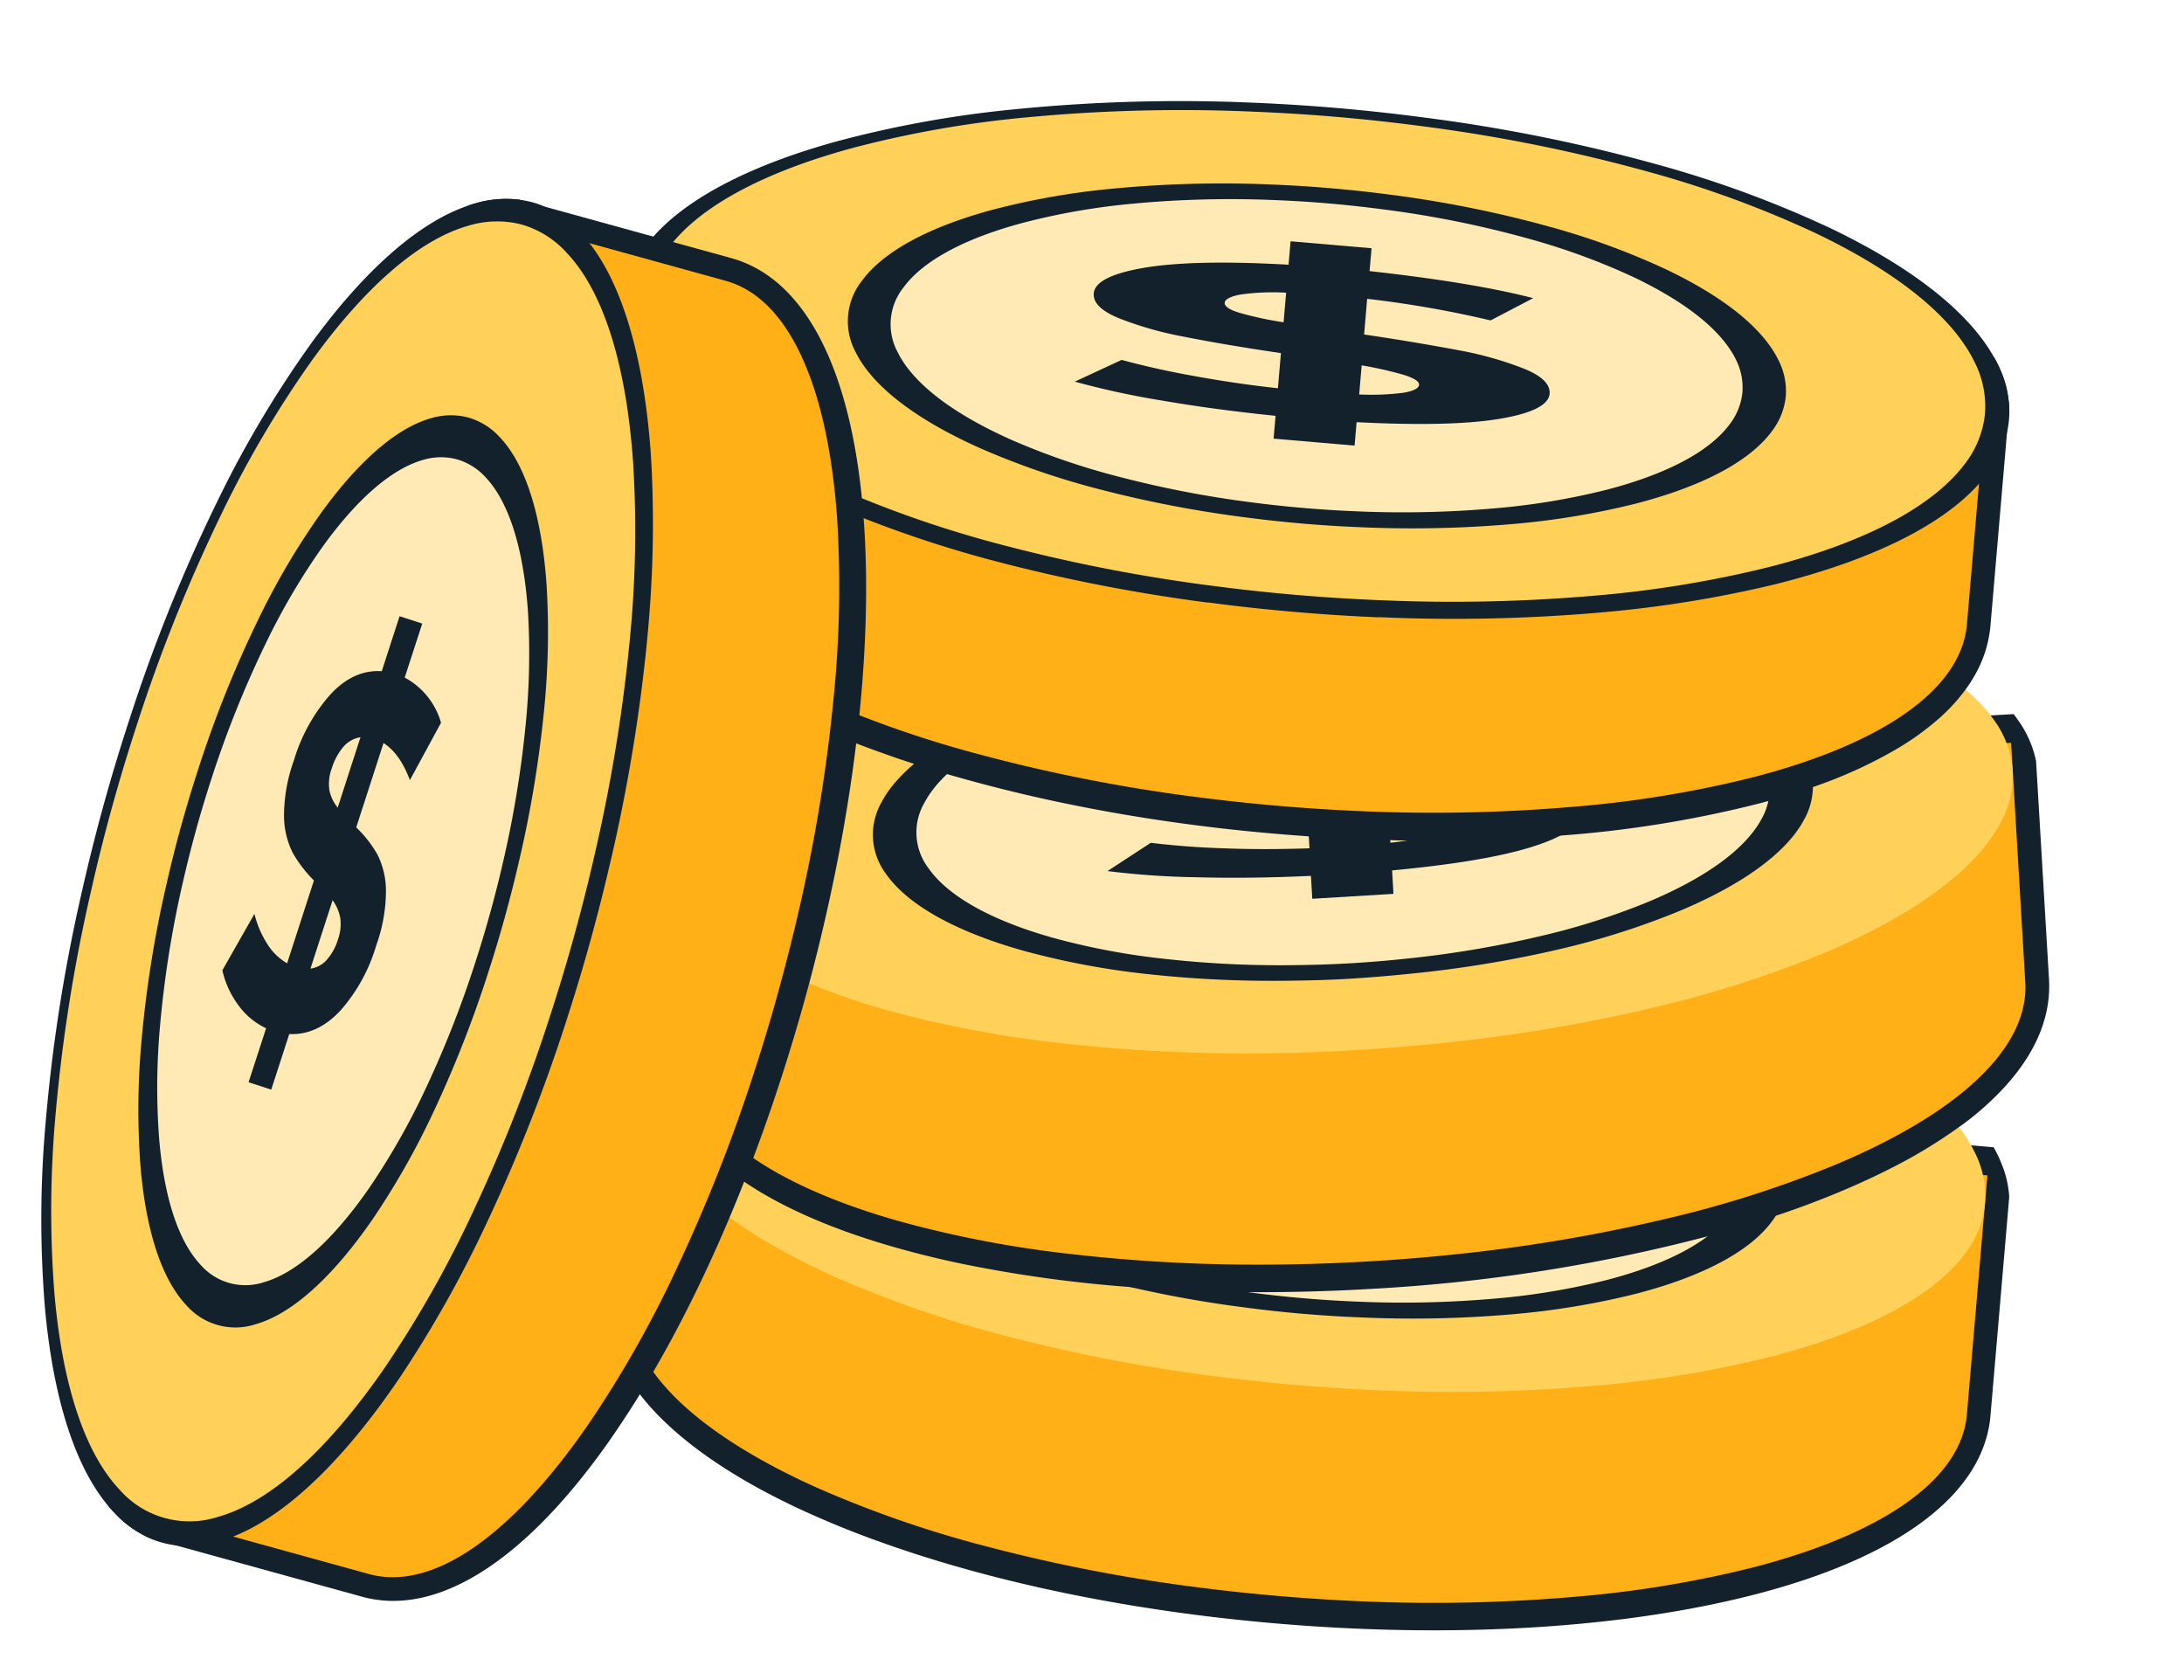
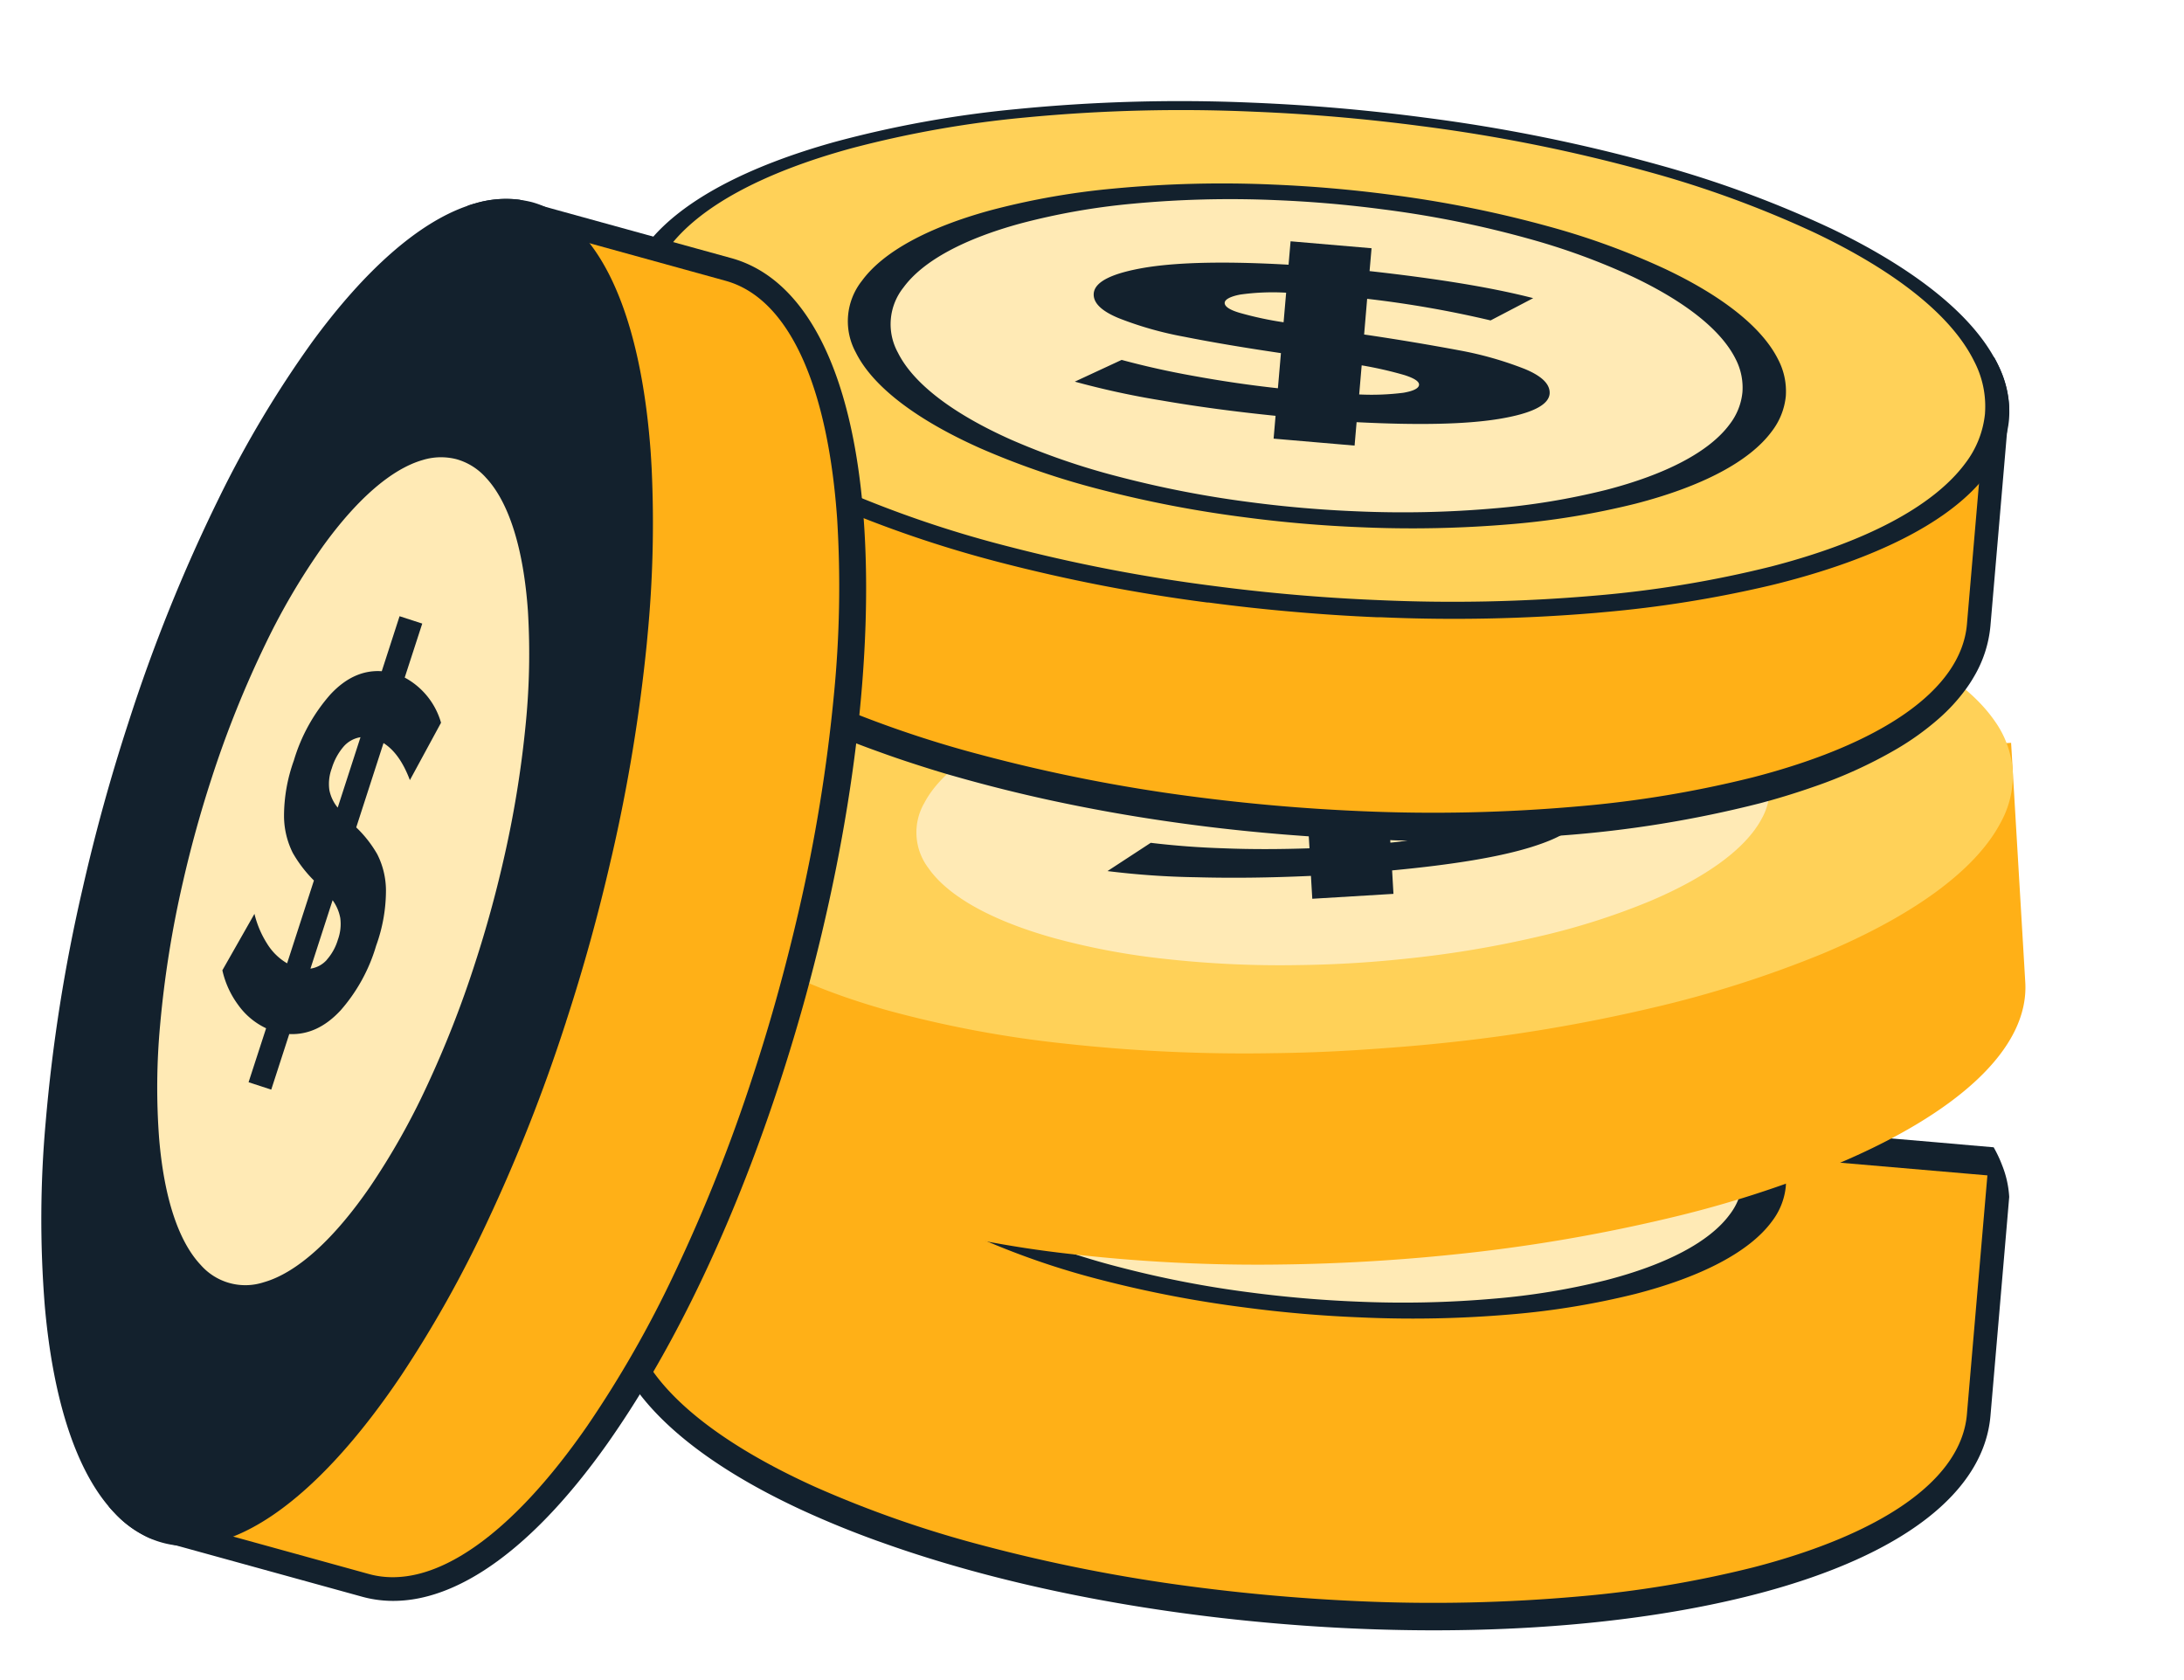
<svg xmlns="http://www.w3.org/2000/svg" width="65" height="50" fill="none">
  <g filter="url(#filter0_d_1681_3317)">
    <path d="M63.81 32.612l-.064.752-.494 5.762c-.196 2.278-2.622 4.15-6.833 5.271-3.937 1.047-9.066 1.37-14.437.908-4.323-.37-8.402-1.214-11.756-2.42l-.1-.035a28.52 28.52 0 01-2.214-.903c-3.956-1.823-6.03-4.08-5.834-6.358l.495-5.77.065-.747c.073-.317.196-.62.365-.898a5.522 5.522 0 01.23-.348.467.467 0 00.03-.043l.076-.096.339.03.337.028.366.031 5.826.501.968.083.405.036 5.26.453 4.366.373 1.067.092 2.41.208 2.112.181 1.894.171 6.429.56 1.373.118 3.807.32 1.349.115 1.022.09.678.058a3.745 3.745 0 01.251.532 3 3 0 01.212.945z" fill="#13212D" />
    <path d="M63.161 31.97s-.56 6.514-.61 7.113c-.171 1.984-2.598 3.584-6.374 4.558a32.95 32.95 0 01-5.153.859 49.144 49.144 0 01-6.518.146 57.6 57.6 0 01-5.049-.441 48.906 48.906 0 01-6.23-1.23 32.874 32.874 0 01-4.947-1.73c-3.56-1.607-5.684-3.597-5.513-5.584.041-.49.611-7.112.611-7.112l39.783 3.422z" fill="#FFB017" />
-     <path d="M63.09 32.807a2.902 2.902 0 01-.585 1.483c-.963 1.3-3.008 2.358-5.784 3.077a33.2 33.2 0 01-5.27.868 49.25 49.25 0 01-6.384.133 57.091 57.091 0 01-4.953-.425 49.144 49.144 0 01-6.12-1.18 33.305 33.305 0 01-5.073-1.744c-2.681-1.193-4.564-2.603-5.29-4.068a2.765 2.765 0 01.26-3.04c.916-1.254 2.847-2.28 5.474-2.994a31.746 31.746 0 015.192-.912 48.618 48.618 0 016.773-.17 54.813 54.813 0 014.953.426 48.24 48.24 0 016.786 1.351 31.297 31.297 0 014.926 1.802c2.403 1.14 4.09 2.461 4.769 3.83.253.48.366 1.022.325 1.563z" fill="#FFD158" />
    <path d="M57.161 32.3a2.034 2.034 0 01-.413 1.04c-.668.91-2.106 1.653-4.056 2.157a23.32 23.32 0 01-3.698.61 34.147 34.147 0 01-4.478.091 37.271 37.271 0 01-3.47-.298 34.477 34.477 0 01-4.293-.826 23.44 23.44 0 01-3.56-1.223c-1.88-.837-3.201-1.826-3.711-2.855a1.937 1.937 0 01.184-2.133c.641-.877 1.997-1.598 3.84-2.1 1.192-.315 2.41-.53 3.638-.642a33.975 33.975 0 014.753-.12 37.992 37.992 0 013.47.3c1.609.203 3.2.522 4.764.955a22.01 22.01 0 013.456 1.264c1.685.8 2.868 1.727 3.346 2.686.176.336.255.715.228 1.093z" fill="#13212D" />
    <path d="M55.87 32.187c-.034.343-.164.67-.375.944-.606.828-1.912 1.501-3.683 1.959-1.103.275-2.227.46-3.36.552a31.089 31.089 0 01-4.067.085 35.088 35.088 0 01-3.15-.27 30.897 30.897 0 01-3.898-.753 21.102 21.102 0 01-3.233-1.109c-1.706-.761-2.906-1.658-3.37-2.592a1.753 1.753 0 01.167-1.937c.585-.798 1.814-1.45 3.486-1.9a20.102 20.102 0 013.305-.584 30.7 30.7 0 014.314-.108 35.033 35.033 0 013.151.27c1.461.186 2.907.476 4.326.868 1.08.293 2.134.676 3.15 1.144 1.53.73 2.605 1.567 3.037 2.439.158.305.227.649.2.992z" fill="#FFEAB5" />
-     <path d="M49.392 31.486a10.466 10.466 0 00-1.936-.552 73.912 73.912 0 00-2.845-.474l.09-1.062c1.237.144 2.463.358 3.674.643l1.268-.663c-1.265-.326-2.893-.585-4.87-.805l.059-.68-2.41-.207-.06.697c-1.841-.105-3.26-.077-4.256.085-.998.166-1.512.42-1.542.77-.023.277.224.521.744.73.63.247 1.283.433 1.949.554.776.155 1.74.318 2.878.486l-.09 1.046a36 36 0 01-2.525-.368 24.289 24.289 0 01-2.126-.476L36 31.857c.85.233 1.71.42 2.58.561 1.072.186 2.2.336 3.395.456l-.058.68 2.41.207.06-.697c1.83.092 3.232.067 4.222-.094.991-.16 1.494-.416 1.523-.753.019-.274-.225-.516-.74-.731zm-7.178-1.39c-.444-.065-.883-.16-1.315-.281-.302-.09-.438-.192-.438-.293 0-.1.163-.19.46-.248a6.925 6.925 0 011.369-.057l-.076.88zm3.565 2.098a7.563 7.563 0 01-1.315.05l.074-.865c.432.072.86.167 1.28.285.292.095.438.19.427.292-.012.103-.168.187-.466.238z" fill="#13212D" />
-     <path d="M62.714 30.235c-.126.1-.256.2-.39.292a14.983 14.983 0 01-1.966 1.197c-.427.22-.883.434-1.367.642a26.74 26.74 0 01-2.136.81c-.648.219-1.326.422-2.026.61a50.01 50.01 0 01-9.99 1.562 56.55 56.55 0 01-3.635.098 44.486 44.486 0 01-3.47-.146 39.44 39.44 0 01-4.982-.675 28.597 28.597 0 01-2.323-.576 24.606 24.606 0 01-.854-.27c-3.653-1.235-5.71-3.056-5.835-5.178v-.03l-.022-.39-.03-.468-.021-.38-.277-4.495-.043-.757c.036-.439.165-.865.377-1.25.017-.037.036-.072.057-.107l.06-.11.679-.04 6.199-.366 1.376-.08.394-.024 2.718-.16 2.162-.129 4.383-.258 1.066-.063 2.415-.146 2.11-.126 1.9-.113 6.427-.38 1.375-.081 3.331-.193 1.346-.08 1.54-.092.679-.04c.051.066.1.133.146.199.254.359.432.767.522 1.198l.045.757.342 5.77c.071 1.423-.72 2.807-2.282 4.068z" fill="#13212D" />
+     <path d="M49.392 31.486a10.466 10.466 0 00-1.936-.552 73.912 73.912 0 00-2.845-.474l.09-1.062c1.237.144 2.463.358 3.674.643l1.268-.663c-1.265-.326-2.893-.585-4.87-.805l.059-.68-2.41-.207-.06.697c-1.841-.105-3.26-.077-4.256.085-.998.166-1.512.42-1.542.77-.023.277.224.521.744.73.63.247 1.283.433 1.949.554.776.155 1.74.318 2.878.486l-.09 1.046a36 36 0 01-2.525-.368 24.289 24.289 0 01-2.126-.476L36 31.857c.85.233 1.71.42 2.58.561 1.072.186 2.2.336 3.395.456l-.058.68 2.41.207.06-.697c1.83.092 3.232.067 4.222-.094.991-.16 1.494-.416 1.523-.753.019-.274-.225-.516-.74-.731zm-7.178-1.39c-.444-.065-.883-.16-1.315-.281-.302-.09-.438-.192-.438-.293 0-.1.163-.19.46-.248a6.925 6.925 0 011.369-.057l-.076.88zm3.565 2.098l.074-.865c.432.072.86.167 1.28.285.292.095.438.19.427.292-.012.103-.168.187-.466.238z" fill="#13212D" />
    <path d="M63.866 19.098l.422 7.126c.117 1.987-2.045 3.92-5.65 5.43a32.74 32.74 0 01-4.982 1.595 49.271 49.271 0 01-6.429 1.082 56.457 56.457 0 01-5.06.292 48.865 48.865 0 01-6.335-.317 32.728 32.728 0 01-5.135-.993c-3.756-1.074-6.144-2.74-6.262-4.73-.03-.489-.422-7.124-.422-7.124l39.853-2.361z" fill="#FFB017" />
    <path d="M63.915 19.937a2.887 2.887 0 01-.368 1.55c-.755 1.426-2.63 2.768-5.277 3.88a33.043 33.043 0 01-5.09 1.62 48.97 48.97 0 01-6.298 1.053c-.81.085-1.637.146-2.475.201a48 48 0 01-2.484.093 48.919 48.919 0 01-6.225-.285 33.285 33.285 0 01-5.274-.99c-2.824-.796-4.89-1.92-5.822-3.265a2.923 2.923 0 01-.55-1.497 2.881 2.881 0 01.37-1.549c.73-1.372 2.484-2.666 4.984-3.753a31.75 31.75 0 015.002-1.655 48.622 48.622 0 016.682-1.146c.81-.086 1.638-.146 2.475-.203a44.8 44.8 0 012.484-.09c2.312-.043 4.623.08 6.918.367a31.36 31.36 0 015.135 1.072c2.54.783 4.4 1.845 5.271 3.101.317.439.504.957.542 1.496z" fill="#FFD158" />
-     <path d="M57.966 20.29a2.03 2.03 0 01-.258 1.089c-.53 1-1.846 1.94-3.703 2.72a23.133 23.133 0 01-3.564 1.137 34.403 34.403 0 01-4.418.73 42.97 42.97 0 01-1.736.146c-.587.038-1.169.056-1.741.063a34.403 34.403 0 01-4.377-.194 23.525 23.525 0 01-3.7-.696c-1.98-.558-3.431-1.345-4.09-2.289a1.944 1.944 0 01-.127-2.137c.51-.963 1.753-1.87 3.497-2.63a22.393 22.393 0 013.507-1.162 34.015 34.015 0 014.697-.803c.567-.06 1.146-.11 1.737-.146a39.03 39.03 0 011.74-.064 33.94 33.94 0 014.853.258c1.22.15 2.424.401 3.601.753 1.784.547 3.089 1.294 3.698 2.175.224.307.357.671.384 1.05z" fill="#13212D" />
    <path d="M56.679 20.365c.016.345-.065.687-.234.988-.48.907-1.676 1.763-3.36 2.47-1.05.431-2.135.776-3.242 1.031a31.097 31.097 0 01-4.012.671 33.52 33.52 0 01-3.157.187 30.965 30.965 0 01-3.965-.181 21.089 21.089 0 01-3.36-.631c-1.798-.506-3.115-1.222-3.71-2.08a1.753 1.753 0 01-.113-1.94c.461-.876 1.585-1.697 3.174-2.39a20.288 20.288 0 013.187-1.059 30.838 30.838 0 014.252-.73 36.522 36.522 0 013.157-.187 31.091 31.091 0 014.407.234c1.107.136 2.202.364 3.27.683 1.62.498 2.805 1.17 3.361 1.976.203.28.322.613.345.958z" fill="#FFEAB5" />
    <path d="M50.168 20.606a10.424 10.424 0 00-1.996-.268 70.82 70.82 0 00-2.882-.057l-.064-1.065a32.44 32.44 0 013.727.107l1.16-.84c-1.3-.139-2.949-.164-4.936-.092l-.04-.682-2.416.146.041.698c-1.837.163-3.236.395-4.198.698-.963.308-1.435.634-1.415.983.018.281.293.485.843.623.66.153 1.332.243 2.008.267.792.04 1.767.065 2.922.066l.063 1.047c-.877.03-1.729.033-2.554 0a24.75 24.75 0 01-2.171-.163l-1.287.841c.872.108 1.75.17 2.63.183 1.086.03 2.224.015 3.425-.04l.04.681 2.416-.146-.04-.698c1.822-.172 3.205-.4 4.163-.701.958-.301 1.417-.629 1.397-.966-.015-.28-.297-.484-.836-.622zm-7.305-.338c-.449 0-.897-.03-1.342-.09-.313-.046-.47-.125-.475-.228-.006-.104.133-.214.42-.312.438-.13.889-.215 1.345-.255l.052.885zm3.83 1.56c-.425.119-.86.2-1.3.241l-.05-.867c.437.008.873.04 1.307.097.301.053.457.125.465.23.007.105-.133.206-.42.3h-.001z" fill="#13212D" />
    <path d="M63.809 9.105l-.064.752-.494 5.762a3.6 3.6 0 01-.49 1.51 3.936 3.936 0 01-.254.388 5.397 5.397 0 01-.792.86c-.4.351-.835.662-1.296.928-.778.449-1.599.82-2.45 1.109-.418.146-.86.285-1.325.415-.076.019-.146.04-.226.061-1.956.5-3.953.824-5.967.969-1.446.114-2.96.16-4.517.146-.181 0-.362 0-.543-.012a53.193 53.193 0 01-2.43-.112c-.326-.024-.653-.047-.98-.076a54.02 54.02 0 01-3.16-.361 50.796 50.796 0 01-3.575-.642 45.822 45.822 0 01-2.75-.688l-.285-.081c-.333-.098-.66-.2-.979-.304a29.733 29.733 0 01-1.106-.38 27.65 27.65 0 01-2.214-.902 18.45 18.45 0 01-.681-.328 12.567 12.567 0 01-.374-.19c-3.268-1.726-4.956-3.774-4.779-5.844l.23-2.697.265-3.068.065-.747a3.07 3.07 0 01.365-.9 4.05 4.05 0 01.23-.34l.03-.042.076-.097.676.059 6.192.53 1.373.118 5.26.455 4.366.374 1.067.092 2.41.207 2.111.181 1.894.15 6.428.553 1.373.119 6.193.531.678.059a3.945 3.945 0 01.251.53c.117.305.184.627.198.953z" fill="#13212D" />
    <path d="M63.162 8.456s-.56 6.513-.61 7.112c-.172 1.984-2.598 3.582-6.375 4.558-1.692.422-3.415.71-5.153.859a49.143 49.143 0 01-6.517.146 57.431 57.431 0 01-5.05-.441 48.906 48.906 0 01-6.23-1.23 32.868 32.868 0 01-4.94-1.724c-3.56-1.607-5.683-3.599-5.512-5.584.041-.49.61-7.112.61-7.112l39.777 3.416z" fill="#FFB017" />
    <path d="M63.804 9.477a2.743 2.743 0 01-.06.377c-.1.429-.289.832-.553 1.185a4.41 4.41 0 01-.279.347c-1.08 1.215-3.084 2.208-5.718 2.903-.172.046-.346.09-.524.132a34.827 34.827 0 01-4.94.79l-.217.02a50.353 50.353 0 01-6.4.13h-.115a55.248 55.248 0 01-2.451-.159 54.111 54.111 0 01-2.56-.279h-.038a50.376 50.376 0 01-6.234-1.21l-.068-.018a34.873 34.873 0 01-4.874-1.669 13.41 13.41 0 01-.383-.17c-2.542-1.147-4.392-2.483-5.26-3.888-.08-.13-.145-.26-.216-.39a3.189 3.189 0 01-.341-1.642c.01-.127.029-.252.058-.376.1-.429.29-.832.554-1.185a8.5 8.5 0 01.146-.194c1-1.233 2.94-2.247 5.528-2.967 1.762-.475 3.561-.8 5.378-.973a49.602 49.602 0 017.029-.195 56.386 56.386 0 015.126.442 49.44 49.44 0 017.036 1.424 32.26 32.26 0 015.103 1.89c2.364 1.14 4.057 2.45 4.821 3.812.041.072.08.146.114.216.201.397.318.83.343 1.274a2.74 2.74 0 01-.005.373z" fill="#13212D" />
    <path d="M63.09 9.293a2.906 2.906 0 01-.585 1.483c-.963 1.3-3.008 2.358-5.784 3.076-1.73.431-3.494.721-5.271.868a48.985 48.985 0 01-6.383.132 54.937 54.937 0 01-4.953-.425 48.873 48.873 0 01-6.12-1.18 33.301 33.301 0 01-5.074-1.742c-2.68-1.194-4.564-2.604-5.29-4.07a2.766 2.766 0 01.26-3.04c.916-1.253 2.848-2.278 5.474-2.994a31.767 31.767 0 015.193-.916 48.633 48.633 0 016.773-.17 54.875 54.875 0 014.952.425 48.4 48.4 0 016.787 1.363 31.304 31.304 0 014.926 1.802c2.403 1.14 4.09 2.461 4.768 3.83.252.479.365 1.018.326 1.558z" fill="#FFD158" />
    <path d="M57.161 8.783a2.046 2.046 0 01-.413 1.04c-.668.911-2.106 1.653-4.056 2.157a23.32 23.32 0 01-3.698.61 34.856 34.856 0 01-4.478.092 37.835 37.835 0 01-3.47-.298 34.477 34.477 0 01-4.293-.827 23.44 23.44 0 01-3.56-1.223c-1.88-.837-3.201-1.826-3.711-2.855a1.937 1.937 0 01.184-2.133c.641-.876 1.997-1.598 3.84-2.1a22.21 22.21 0 013.638-.642c1.58-.15 3.168-.19 4.753-.12a39.016 39.016 0 013.47.298c1.608.205 3.2.524 4.764.956 1.185.324 2.342.747 3.456 1.265 1.685.8 2.868 1.727 3.346 2.687.176.336.255.714.228 1.093z" fill="#13212D" />
    <path d="M55.87 8.666a1.85 1.85 0 01-.375.945c-.607.829-1.913 1.502-3.683 1.96-1.103.275-2.227.46-3.36.552a31.335 31.335 0 01-4.068.085 34.957 34.957 0 01-3.15-.27 31.198 31.198 0 01-3.898-.753 21.095 21.095 0 01-3.233-1.109c-1.706-.761-2.905-1.658-3.369-2.593a1.753 1.753 0 01.167-1.936c.584-.798 1.813-1.45 3.486-1.906a20.25 20.25 0 013.304-.585 31.152 31.152 0 014.315-.108 35.014 35.014 0 013.151.272 30.48 30.48 0 014.326.868c1.08.295 2.134.68 3.15 1.152 1.53.73 2.605 1.568 3.037 2.44.156.304.226.645.2.986z" fill="#FFEAB5" />
    <path d="M49.392 7.972a10.467 10.467 0 00-1.936-.552 73.999 73.999 0 00-2.845-.474l.09-1.062c1.237.143 2.463.357 3.674.643l1.268-.663c-1.265-.326-2.893-.585-4.87-.805l.059-.68-2.41-.207-.06.697c-1.841-.105-3.26-.077-4.256.084-.998.167-1.512.421-1.542.769-.023.279.224.523.744.738.63.247 1.283.432 1.949.553.776.155 1.74.319 2.878.487l-.09 1.046a35.15 35.15 0 01-2.525-.37 24.88 24.88 0 01-2.126-.474L36 8.349c.85.232 1.71.42 2.58.56 1.072.186 2.2.335 3.395.457l-.058.679 2.41.207.06-.697c1.83.093 3.232.066 4.222-.094.991-.161 1.494-.415 1.523-.753.019-.279-.225-.523-.74-.736zm-7.178-1.39c-.444-.065-.883-.16-1.315-.283-.302-.09-.438-.19-.438-.292 0-.102.163-.192.46-.249a6.927 6.927 0 011.369-.056l-.076.88zm3.565 2.098a7.57 7.57 0 01-1.315.05l.074-.866c.432.073.86.17 1.28.292.292.095.438.19.427.292-.012.102-.168.181-.466.232zM19.468 2.933l6.309 1.74c2.203.608 3.6 3.335 3.934 7.679.311 4.063-.307 9.164-1.74 14.36-1.169 4.223-2.758 8.115-4.577 11.21a28.7 28.7 0 01-1.291 2.012c-2.515 3.558-5.114 5.184-7.315 4.576l-6.309-1.74a3.17 3.17 0 01-1.062-.761 4.992 4.992 0 01-.165-.18L17.933 3.114a2.73 2.73 0 01.234-.073 3.198 3.198 0 011.301-.108z" fill="#13212D" />
    <path d="M18.728 3.448l6.88 1.9c1.92.53 3.05 3.214 3.32 7.098a32.881 32.881 0 01-.098 5.23 49.09 49.09 0 01-1.047 6.429 60.039 60.039 0 01-.602 2.381 53.271 53.271 0 01-.754 2.503 48.837 48.837 0 01-2.345 5.902 32.87 32.87 0 01-2.596 4.542c-2.228 3.214-4.574 4.932-6.495 4.402l-6.882-1.9L18.728 3.449z" fill="#FFB017" />
    <path d="M19.844 3.007c.123.034.243.076.36.127.403.178.766.436 1.065.76.103.108.2.22.292.338.996 1.284 1.607 3.434 1.812 6.152.013.176.023.356.033.539a34.95 34.95 0 01-.124 5l-.02.218a50.352 50.352 0 01-1.04 6.316l-.027.112a55.773 55.773 0 01-1.343 4.848c0 .012-.007.025-.011.036a50.142 50.142 0 01-2.329 5.904l-.03.064a34.798 34.798 0 01-2.522 4.494c-.08.119-.158.233-.237.347-1.592 2.289-3.246 3.862-4.785 4.463a9.015 9.015 0 01-.42.146 3.212 3.212 0 01-1.305.106 2.784 2.784 0 01-.73-.201 3.214 3.214 0 01-1.064-.76 3.28 3.28 0 01-.164-.182c-1.03-1.209-1.674-3.3-1.91-5.977a32.298 32.298 0 01.026-5.466 49.2 49.2 0 011.095-6.936 55.726 55.726 0 011.368-4.96 49.284 49.284 0 012.684-6.66 32.135 32.135 0 012.79-4.674c1.552-2.117 3.148-3.543 4.627-4.047a3.69 3.69 0 01.234-.073 3.205 3.205 0 011.675-.034z" fill="#13212D" />
-     <path d="M19.537 3.673c.52.15.987.445 1.348.849 1.106 1.168 1.772 3.382 1.97 6.245.11 1.78.073 3.566-.107 5.34a49.112 49.112 0 01-1.035 6.303 54.787 54.787 0 01-1.32 4.786 49.217 49.217 0 01-2.276 5.801 33.18 33.18 0 01-2.639 4.675c-1.662 2.418-3.392 4.012-4.967 4.459a2.766 2.766 0 01-2.943-.81c-1.065-1.13-1.72-3.215-1.944-5.93a31.812 31.812 0 01.045-5.268 48.44 48.44 0 011.07-6.69 53.808 53.808 0 011.32-4.788 48.422 48.422 0 012.578-6.429 31.535 31.535 0 012.67-4.515c1.56-2.154 3.166-3.571 4.636-3.99a2.922 2.922 0 011.594-.038z" fill="#FFD158" />
-     <path d="M17.95 9.417c.366.106.694.313.947.596.776.824 1.242 2.373 1.382 4.383.076 1.249.05 2.501-.076 3.746a34.514 34.514 0 01-.73 4.42 39.714 39.714 0 01-.926 3.358 34.503 34.503 0 01-1.593 4.076 23.202 23.202 0 01-1.85 3.277c-1.17 1.696-2.38 2.814-3.484 3.128a1.938 1.938 0 01-2.064-.568c-.747-.792-1.207-2.256-1.365-4.16a22.47 22.47 0 01.032-3.696c.14-1.583.39-3.154.751-4.701.126-.558.268-1.122.425-1.69.158-.57.325-1.126.502-1.67a33.813 33.813 0 011.808-4.51 21.932 21.932 0 011.873-3.168c1.095-1.51 2.22-2.505 3.252-2.799.363-.11.75-.118 1.117-.022z" fill="#13212D" />
    <path d="M17.608 10.66c.332.096.63.283.86.54.705.748 1.128 2.154 1.256 3.978a21.12 21.12 0 01-.07 3.401 31.556 31.556 0 01-.658 4.014 35.295 35.295 0 01-.841 3.049 31.333 31.333 0 01-1.45 3.696 21.283 21.283 0 01-1.681 2.974c-1.06 1.54-2.161 2.556-3.163 2.84a1.765 1.765 0 01-1.875-.515c-.678-.719-1.096-2.046-1.239-3.777a20.271 20.271 0 01.03-3.36c.128-1.434.355-2.858.68-4.262a35.352 35.352 0 01.841-3.049c.45-1.4 1-2.767 1.643-4.09a20.013 20.013 0 011.7-2.876c.995-1.371 2.018-2.274 2.953-2.542a1.85 1.85 0 011.014-.021z" fill="#FFEAB5" />
    <path d="M14.136 27.074c-.456.487-.96.717-1.515.691l-.536 1.654-.675-.22.522-1.606a2.14 2.14 0 01-.83-.693 2.733 2.733 0 01-.472-1.032l.955-1.68c.076.314.203.615.377.888.147.24.351.441.595.584l.798-2.465a3.871 3.871 0 01-.63-.822 2.485 2.485 0 01-.26-1.087c0-.566.1-1.128.292-1.66a5.218 5.218 0 011.09-1.97c.463-.497.971-.727 1.527-.689l.53-1.637.675.219-.522 1.607a2.213 2.213 0 011.081 1.344l-.927 1.708c-.2-.533-.462-.9-.785-1.103l-.812 2.51c.246.234.456.503.625.797.17.335.258.704.26 1.079a4.83 4.83 0 01-.292 1.643 5.084 5.084 0 01-1.07 1.94zm-.396-1.522a1.58 1.58 0 00.328-.595c.075-.206.1-.428.071-.645a1.295 1.295 0 00-.228-.53l-.659 2.036a.8.8 0 00.488-.263v-.003zm.075-5.048c.038.192.123.371.248.522l.678-2.095a.842.842 0 00-.514.292c-.155.186-.27.401-.34.633a1.324 1.324 0 00-.072.651v-.003z" fill="#13212D" />
  </g>
  <defs>
    <filter id="filter0_d_1681_3317" x="1.23" y="0" width="63.77" height="48.52" filterUnits="userSpaceOnUse" color-interpolation-filters="sRGB">
      <feFlood flood-opacity="0" result="BackgroundImageFix" />
      <feColorMatrix in="SourceAlpha" values="0 0 0 0 0 0 0 0 0 0 0 0 0 0 0 0 0 0 127 0" result="hardAlpha" />
      <feOffset dx="-4.012" dy="3.009" />
      <feComposite in2="hardAlpha" operator="out" />
      <feColorMatrix values="0 0 0 0 0.024 0 0 0 0 0.059 0 0 0 0 0.086 0 0 0 1 0" />
      <feBlend in2="BackgroundImageFix" result="effect1_dropShadow_1681_3317" />
      <feBlend in="SourceGraphic" in2="effect1_dropShadow_1681_3317" result="shape" />
    </filter>
  </defs>
</svg>